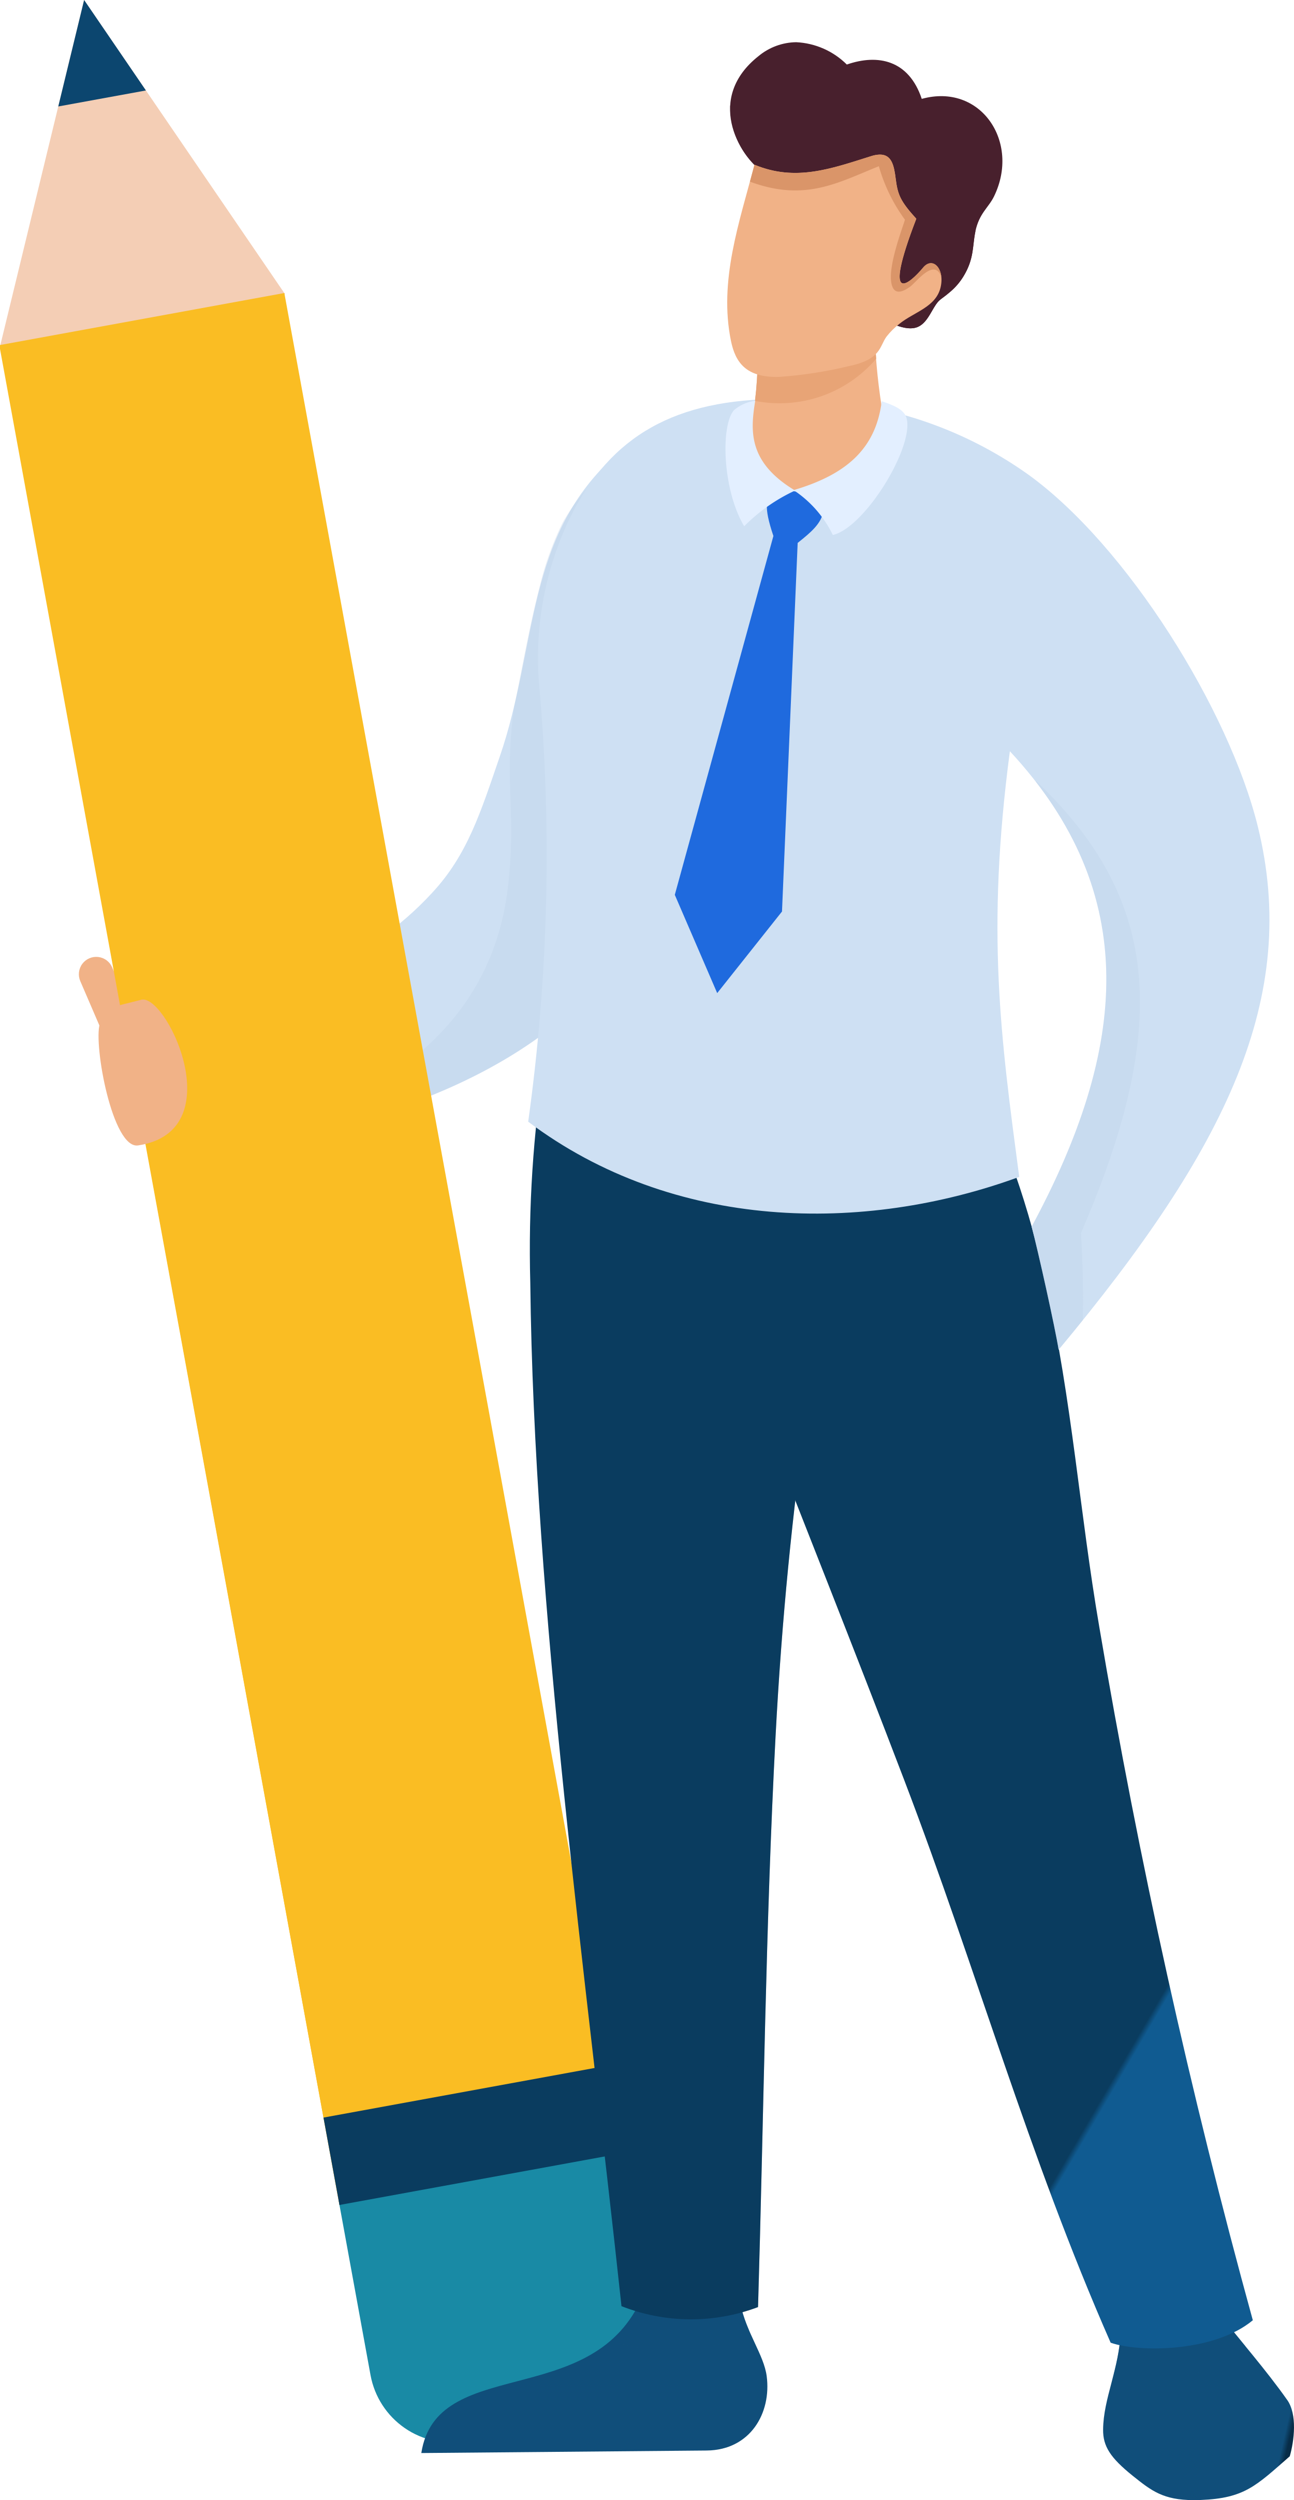
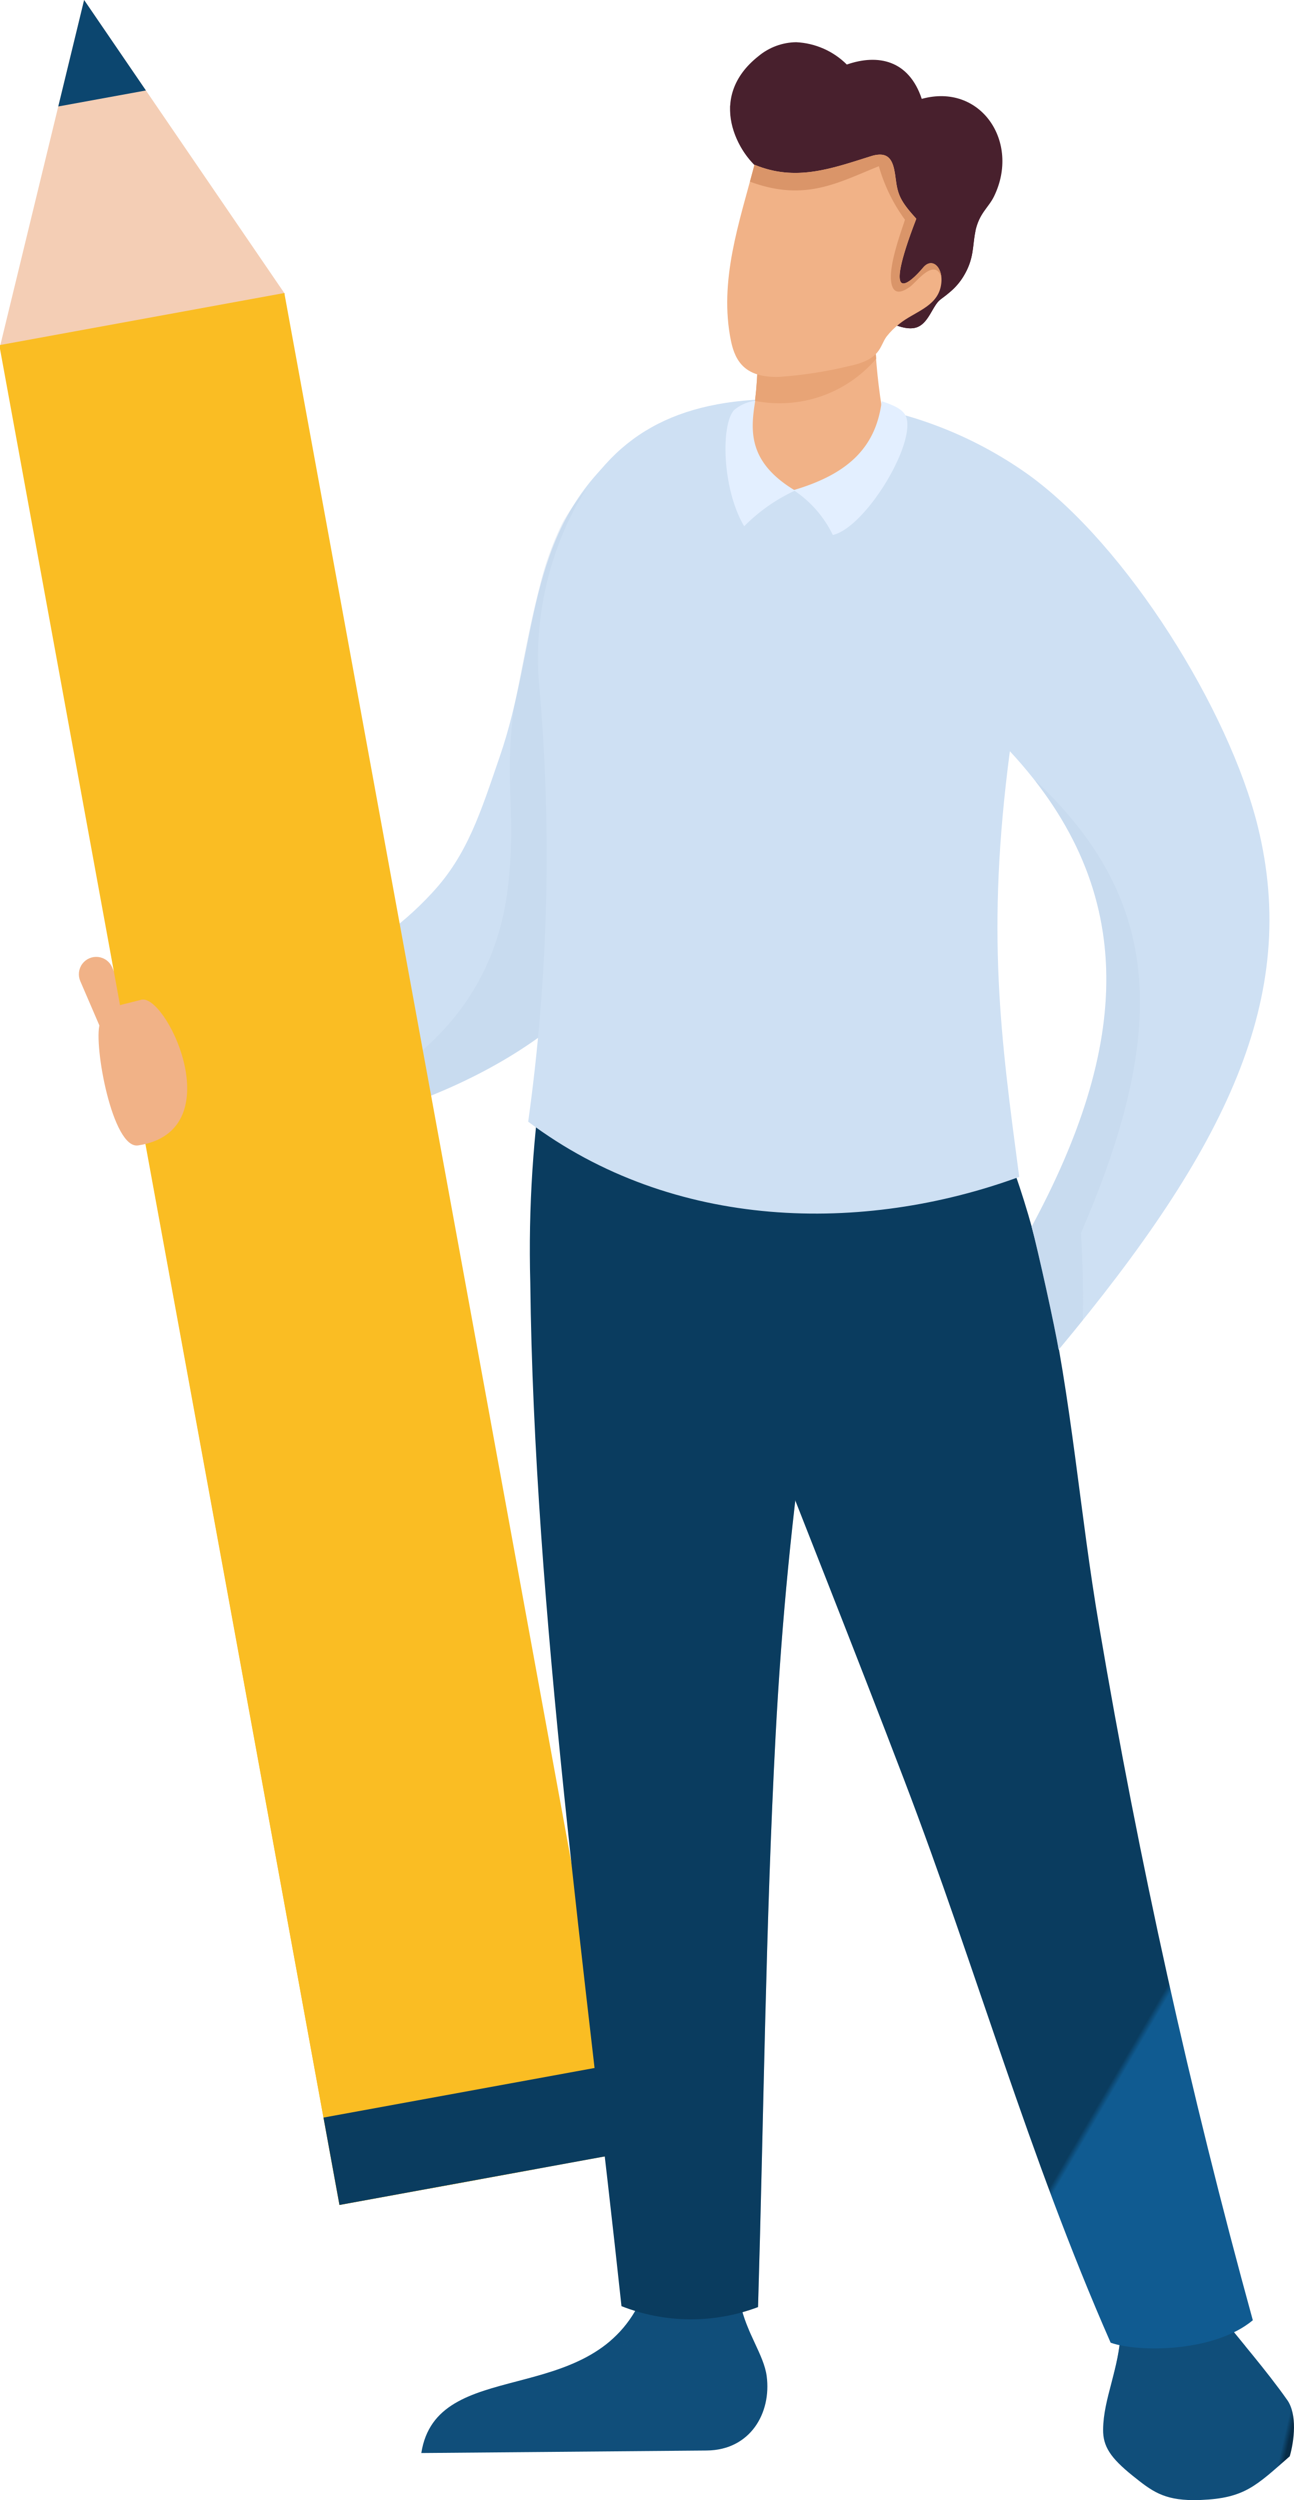
<svg xmlns="http://www.w3.org/2000/svg" xmlns:xlink="http://www.w3.org/1999/xlink" width="149.926" height="289.613" viewBox="0 0 149.926 289.613">
  <defs>
    <clipPath id="clip-path">
      <rect id="長方形_1476" data-name="長方形 1476" width="149.926" height="289.613" fill="none" />
    </clipPath>
    <clipPath id="clip-path-2">
      <path id="パス_676" data-name="パス 676" d="M198.514,163.808l4.061,9.429a2.011,2.011,0,0,1-3.7,1.58l-4.061-9.428a2.011,2.011,0,1,1,3.7-1.581" transform="translate(-194.653 -162.587)" fill="none" />
    </clipPath>
    <linearGradient id="linear-gradient" x1="-7.986" y1="-12.002" x2="-7.944" y2="-12.002" gradientUnits="objectBoundingBox">
      <stop offset="0" stop-color="#e8a476" />
      <stop offset="1" stop-color="#f1b287" />
    </linearGradient>
    <clipPath id="clip-path-3">
      <path id="パス_677" data-name="パス 677" d="M166.768,70.062c3.792.708-.1,10.8-1.09,21.086-1.925,20.069-1.865,35.023-11.915,45.931-10.474,11.369-31.025,18.111-48.392,17.6-1.6-.046-2.5-.152-4.2-.315-4.509-.418-3.4-14.038-2.087-14.266,2.314-.4,4.868-.367,6.835-.546,10.952-1,22.1-5.96,29.314-13.785,4.179-4.45,5.709-9.5,7.893-15.836,4.429-12.85,2.9-25.7,13.635-35.1,3.306-2.895,6.907-4.832,9.317-4.832a3.76,3.76,0,0,1,.693.061" transform="translate(-97.924 -70.001)" fill="none" />
    </clipPath>
    <linearGradient id="linear-gradient-2" x1="-0.515" y1="-1.673" x2="-0.508" y2="-1.673" gradientUnits="objectBoundingBox">
      <stop offset="0" stop-color="#bed2e8" />
      <stop offset="1" stop-color="#cee0f3" />
    </linearGradient>
    <clipPath id="clip-path-5">
      <rect id="長方形_1440" data-name="長方形 1440" width="56.8" height="84.575" fill="none" />
    </clipPath>
    <clipPath id="clip-path-6">
      <rect id="長方形_1443" data-name="長方形 1443" width="218.942" height="33.56" transform="matrix(-0.18, -0.984, 0.984, -0.18, 39.33, 221.409)" fill="none" />
    </clipPath>
    <linearGradient id="linear-gradient-3" x1="0.008" y1="-0.772" x2="0.011" y2="-0.772" gradientUnits="objectBoundingBox">
      <stop offset="0" stop-color="#fdd248" />
      <stop offset="1" stop-color="#fabd23" />
    </linearGradient>
    <clipPath id="clip-path-7">
      <rect id="長方形_1445" data-name="長方形 1445" width="218.942" height="16.38" transform="translate(39.329 218.323) rotate(-100.348)" fill="none" />
    </clipPath>
    <linearGradient id="linear-gradient-4" x1="-0.043" y1="-0.982" x2="-0.04" y2="-0.982" xlink:href="#linear-gradient-3" />
    <clipPath id="clip-path-8">
      <rect id="長方形_1447" data-name="長方形 1447" width="218.942" height="12.786" transform="translate(39.342 217.676) rotate(-100.352)" fill="none" />
    </clipPath>
    <linearGradient id="linear-gradient-5" x1="-0.009" y1="-1.055" x2="-0.006" y2="-1.055" xlink:href="#linear-gradient-3" />
    <clipPath id="clip-path-9">
-       <path id="パス_680" data-name="パス 680" d="M141.455,362.053l3.619,19.821a9.531,9.531,0,0,1-7.642,11.055l-14.317,2.614a9.531,9.531,0,0,1-11.055-7.642l-3.619-19.82a9.532,9.532,0,0,1,7.642-11.056l14.318-2.614a9.444,9.444,0,0,1,1.7-.154,9.539,9.539,0,0,1,9.355,7.8" transform="translate(-108.285 -354.257)" fill="none" />
-     </clipPath>
+       </clipPath>
    <linearGradient id="linear-gradient-6" x1="-1.264" y1="-0.04" x2="-1.251" y2="-0.04" gradientUnits="objectBoundingBox">
      <stop offset="0" stop-color="#31b2cc" />
      <stop offset="1" stop-color="#198aa5" />
    </linearGradient>
    <clipPath id="clip-path-10">
      <rect id="長方形_1450" data-name="長方形 1450" width="10.288" height="33.56" transform="matrix(-0.18, -0.984, 0.984, -0.18, 1.848, 16.149)" fill="none" />
    </clipPath>
    <linearGradient id="linear-gradient-7" x1="-2.611" y1="-0.602" x2="-2.589" y2="-0.602" gradientUnits="objectBoundingBox">
      <stop offset="0" stop-color="#105b91" />
      <stop offset="1" stop-color="#0a3c5f" />
    </linearGradient>
    <clipPath id="clip-path-12">
      <path id="パス_682" data-name="パス 682" d="M192.69,186.735c-2.974.453-5.178-11.671-4.445-14.06.64-2.084,1.908-2.04,4.808-2.812a.836.836,0,0,1,.212-.027c3.039,0,10.09,15.277-.575,16.9" transform="translate(-188.103 -169.836)" fill="none" />
    </clipPath>
    <linearGradient id="linear-gradient-8" x1="-5.525" y1="-7.419" x2="-5.493" y2="-7.419" xlink:href="#linear-gradient" />
    <clipPath id="clip-path-13">
      <path id="パス_683" data-name="パス 683" d="M21.334,403.4c1.179,1.685.811,4.734.294,6.524-3.916,3.431-5.239,4.859-10.3,5.062-.256.01-.5.016-.738.016h-.129c-3.471-.013-4.839-1.059-7.031-2.82C.81,410.076-.017,408.746,0,406.837c.031-3.647,1.862-6.97,2.066-11.541l8.291.379L13.933,394c1.6,2.105,5.006,5.986,7.4,9.406" transform="translate(0 -393.996)" fill="none" />
    </clipPath>
    <linearGradient id="linear-gradient-9" x1="0.092" y1="0.088" x2="0.117" y2="0.088" gradientUnits="objectBoundingBox">
      <stop offset="0" stop-color="#072c47" />
      <stop offset="1" stop-color="#104e7a" />
    </linearGradient>
    <clipPath id="clip-path-15">
      <rect id="長方形_1455" data-name="長方形 1455" width="15.255" height="7.304" fill="none" />
    </clipPath>
    <clipPath id="clip-path-16">
      <path id="パス_684" data-name="パス 684" d="M8.253,400.377a24.959,24.959,0,0,0,.83-5.081l8.291.379L20.949,394c.631.828,1.541,1.932,2.558,3.175-3.238,3.452-13.144,5.386-15.254,3.206" transform="translate(-8.253 -393.996)" fill="none" clip-rule="evenodd" />
    </clipPath>
    <linearGradient id="linear-gradient-10" x1="-0.261" y1="-0.697" x2="-0.222" y2="-0.697" xlink:href="#linear-gradient-9" />
    <clipPath id="clip-path-17">
      <path id="パス_685" data-name="パス 685" d="M122.551,391.492l3.9-.217c.68,3.377,2.739,5.954,3.063,8.435.56,4.273-1.9,8.566-6.957,8.611l-33.06.293c1.751-11.294,19.422-5.032,25.357-17.556Z" transform="translate(-89.498 -391.058)" fill="none" />
    </clipPath>
    <linearGradient id="linear-gradient-11" x1="-2.444" y1="0.173" x2="-2.419" y2="0.173" xlink:href="#linear-gradient-9" />
    <clipPath id="clip-path-19">
      <rect id="長方形_1459" data-name="長方形 1459" width="15.992" height="5.74" fill="none" />
    </clipPath>
    <clipPath id="clip-path-20">
      <path id="パス_686" data-name="パス 686" d="M107.638,391.275a15.744,15.744,0,0,0,1,3.074c-3.1,2.148-9.072,3.6-15.992,1.225a13.56,13.56,0,0,0,3.4-4.516l7.695.434Z" transform="translate(-92.643 -391.058)" fill="none" clip-rule="evenodd" />
    </clipPath>
    <linearGradient id="linear-gradient-12" x1="-3.619" y1="-0.889" x2="-3.58" y2="-0.889" xlink:href="#linear-gradient-9" />
    <clipPath id="clip-path-21">
      <path id="パス_687" data-name="パス 687" d="M111.37,173.522c-6.213,34-9.646,55.321-11.084,82.575C99.143,277.734,98.91,300.3,98.258,322.2a22.031,22.031,0,0,1-15.823-.108c-4.052-37.825-10.142-80.7-10.566-118.555a141.306,141.306,0,0,1,1.679-25.9l12.246-4.986Z" transform="translate(-71.852 -172.655)" fill="none" />
    </clipPath>
    <linearGradient id="linear-gradient-13" x1="-0.006" y1="-0.217" x2="-0.001" y2="-0.217" xlink:href="#linear-gradient-7" />
    <clipPath id="clip-path-23">
      <rect id="長方形_1462" data-name="長方形 1462" width="20.667" height="144.563" fill="none" />
    </clipPath>
    <clipPath id="clip-path-24">
      <path id="パス_689" data-name="パス 689" d="M50.13,180.057c2.023,6.125,4.687,10.752,7.475,23.279,3.03,13.614,3.893,26.448,6.166,39.684a815.236,815.236,0,0,0,17.786,80.3c-4.485,3.732-13.266,3.737-16.473,2.6-9.58-21.8-15.475-43.059-23.911-65.158C29.614,230.482,17,200.155,7,171.388Z" transform="translate(-6.999 -171.388)" fill="none" />
    </clipPath>
    <linearGradient id="linear-gradient-14" x1="0.202" y1="-0.051" x2="0.207" y2="-0.051" xlink:href="#linear-gradient-7" />
    <clipPath id="clip-path-25">
      <path id="パス_690" data-name="パス 690" d="M39.713,68.132a46.634,46.634,0,0,1,22.372,8.4c11.521,8.3,23.31,27.364,26.619,40.775,4.885,19.8-3.627,37.271-23.076,60.619-.384-2.435-2.388-11.492-3.128-14.249C73.636,143.03,75.281,125.07,59.98,108.6c-2.77,20.991-1.055,33.125,1.083,49.308-18.055,6.6-40.03,6.273-56.892-6.394A224.115,224.115,0,0,0,5.4,100.424,37.4,37.4,0,0,1,8.935,81.711c4.77-9.78,12.43-13.912,24.444-13.912q2.984,0,6.333.333" transform="translate(-4.171 -67.799)" fill="none" />
    </clipPath>
    <linearGradient id="linear-gradient-15" x1="0.031" y1="-1.157" x2="0.038" y2="-1.157" xlink:href="#linear-gradient-2" />
    <clipPath id="clip-path-27">
      <rect id="長方形_1466" data-name="長方形 1466" width="12.548" height="65.867" fill="none" />
    </clipPath>
    <clipPath id="clip-path-28">
      <path id="パス_692" data-name="パス 692" d="M84.236,56.781a68,68,0,0,0,.975,9.373c-1.471,5.153-6.007,9.334-10.788,8.687-4.118-.557-5.466-6.925-4.058-10.367.2-1.673.278-3.084.325-4.768l10.4-3.034Z" transform="translate(-69.825 -56.672)" fill="none" />
    </clipPath>
    <linearGradient id="linear-gradient-16" x1="-1.741" y1="-9.315" x2="-1.714" y2="-9.315" xlink:href="#linear-gradient" />
    <clipPath id="clip-path-29">
      <path id="パス_693" data-name="パス 693" d="M84.879,56.781c.052.991.1,1.918.168,2.816a14.736,14.736,0,0,1-14.04,4.878c.2-1.673.278-3.084.325-4.768l10.4-3.034Z" transform="translate(-71.008 -56.672)" fill="none" />
    </clipPath>
    <linearGradient id="linear-gradient-17" x1="-4.945" y1="-16.037" x2="-4.878" y2="-16.037" gradientUnits="objectBoundingBox">
      <stop offset="0" stop-color="#cf8d61" />
      <stop offset="1" stop-color="#e8a476" />
    </linearGradient>
    <clipPath id="clip-path-30">
      <path id="パス_694" data-name="パス 694" d="M63.085,9.757c3.619-1.261,7.187-.507,8.68,3.979,6.822-1.884,11.457,5,8.364,11.314-.637,1.3-1.711,1.935-2.155,4.054-.357,1.7-.125,3.146-1.392,5.211a7.327,7.327,0,0,1-1.527,1.775c-1.375,1.175-1.229.687-2.2,2.376-.94,1.638-1.776,2.4-4.309,1.408l-5.509-7.629-9.5-9.868c-3.159-2.19-6.775-8.8-.68-13.6a6.966,6.966,0,0,1,4.359-1.606,8.92,8.92,0,0,1,5.866,2.586" transform="translate(-49.556 -7.171)" fill="none" />
    </clipPath>
    <linearGradient id="linear-gradient-18" x1="-0.576" y1="-5.129" x2="-0.562" y2="-5.129" gradientUnits="objectBoundingBox">
      <stop offset="0" stop-color="#632e40" />
      <stop offset="1" stop-color="#48202d" />
    </linearGradient>
    <clipPath id="clip-path-32">
      <path id="パス_696" data-name="パス 696" d="M79.427,29.046c.237,1.879.532,2.6,2.389,4.654-4.029,10.461-.745,7.484.8,5.646,1.1-1.315,2.5.138,2.019,2.27-.528,2.317-3.066,2.872-4.782,4.257a8.374,8.374,0,0,0-1.485,1.473c-.836,1.131-.587,2.658-4.427,3.435a48.236,48.236,0,0,1-8.032,1.237c-3.8.1-5.055-1.65-5.571-4.177-1.419-6.953.967-13.705,2.726-20.4,4.761,1.982,8.844.476,13.512-.989a3.49,3.49,0,0,1,1.031-.183c1.359,0,1.629,1.265,1.819,2.781" transform="translate(-59.907 -26.265)" fill="none" />
    </clipPath>
    <linearGradient id="linear-gradient-19" x1="-1.018" y1="-6.8" x2="-0.998" y2="-6.8" xlink:href="#linear-gradient" />
    <clipPath id="clip-path-34">
-       <path id="パス_698" data-name="パス 698" d="M93.913,83.416c1.733.21,3.5.387,3.251,2.261-.2,1.44-1.441,2.48-2.975,3.7l-1.816,42.7-7.508,9.452-4.912-11.385L91.377,88.575c-1.179-3.491-.791-4.288-.117-4.8.488-.373.382-.542.849-.542.289,0,.8.065,1.8.187" transform="translate(-79.952 -83.229)" fill="none" />
-     </clipPath>
+       </clipPath>
  </defs>
  <g id="グループ_1908" data-name="グループ 1908" transform="translate(0 -7)">
    <g id="グループ_1907" data-name="グループ 1907" transform="translate(0 7)" clip-path="url(#clip-path)">
      <g id="グループ_1835" data-name="グループ 1835" transform="translate(9.138 110.843)">
        <g id="グループ_1834" data-name="グループ 1834" clip-path="url(#clip-path-2)">
          <rect id="長方形_1438" data-name="長方形 1438" width="16.114" height="13.749" transform="translate(1.364 17.109) rotate(-115.823)" fill="url(#linear-gradient)" />
        </g>
      </g>
      <g id="グループ_1837" data-name="グループ 1837" transform="translate(12.697 47.723)">
        <g id="グループ_1836" data-name="グループ 1836" clip-path="url(#clip-path-3)">
          <rect id="長方形_1439" data-name="長方形 1439" width="100.075" height="91.731" transform="matrix(-0.233, -0.972, 0.972, -0.233, 2.755, 101.949)" fill="url(#linear-gradient-2)" />
        </g>
      </g>
      <g id="グループ_1842" data-name="グループ 1842">
        <g id="グループ_1841" data-name="グループ 1841" clip-path="url(#clip-path)">
          <g id="グループ_1840" data-name="グループ 1840" transform="translate(26.366 47.712)" opacity="0.35" style="mix-blend-mode: multiply;isolation: isolate">
            <g id="グループ_1839" data-name="グループ 1839">
              <g id="グループ_1838" data-name="グループ 1838" clip-path="url(#clip-path-5)">
                <path id="パス_678" data-name="パス 678" d="M152.008,91.142c-1.925,20.069-1.865,35.023-11.914,45.931-9.246,10.035-26.343,16.465-42.17,17.487,24.825-6.029,31.206-18.946,32.467-29.4,1.059-8.777-.491-12.171.739-21.036.706-3.262,1.685-9.057,2.976-14a35.307,35.307,0,0,1,2.608-7.252C139.063,78.5,147.83,69.073,153.1,70.057c3.791.708-.1,10.8-1.091,21.086" transform="translate(-97.923 -69.985)" fill="#bdd1e7" fill-rule="evenodd" />
              </g>
            </g>
          </g>
          <path id="パス_679" data-name="パス 679" d="M204.488,34.07,181.209,0l-9.735,40.1Z" transform="translate(-171.464 0)" fill="#f4ceb5" fill-rule="evenodd" />
        </g>
      </g>
      <g id="グループ_1844" data-name="グループ 1844" transform="translate(0 34.013)">
        <g id="グループ_1843" data-name="グループ 1843" transform="translate(0 0)" clip-path="url(#clip-path-6)">
          <rect id="長方形_1442" data-name="長方形 1442" width="231.239" height="113.936" transform="translate(2.725 235.182) rotate(-101.19)" fill="url(#linear-gradient-3)" />
        </g>
      </g>
      <g id="グループ_1846" data-name="グループ 1846" transform="translate(0 37.099)">
        <g id="グループ_1845" data-name="グループ 1845" clip-path="url(#clip-path-7)">
          <rect id="長方形_1444" data-name="長方形 1444" width="224.932" height="96.758" transform="translate(2.088 228.878) rotate(-101.19)" fill="url(#linear-gradient-4)" />
        </g>
      </g>
      <g id="グループ_1848" data-name="グループ 1848" transform="translate(10.213 35.88)">
        <g id="グループ_1847" data-name="グループ 1847" clip-path="url(#clip-path-8)">
          <rect id="長方形_1446" data-name="長方形 1446" width="223.613" height="93.164" transform="translate(1.961 227.559) rotate(-101.19)" fill="url(#linear-gradient-5)" />
        </g>
      </g>
      <g id="グループ_1850" data-name="グループ 1850" transform="translate(39.16 241.513)">
        <g id="グループ_1849" data-name="グループ 1849" clip-path="url(#clip-path-9)">
          <rect id="長方形_1448" data-name="長方形 1448" width="52.318" height="49.986" transform="translate(3.149 53.887) rotate(-108.637)" fill="url(#linear-gradient-6)" />
        </g>
      </g>
      <g id="グループ_1852" data-name="グループ 1852" transform="translate(37.482 239.273)">
        <g id="グループ_1851" data-name="グループ 1851" transform="translate(0 0)" clip-path="url(#clip-path-10)">
          <rect id="長方形_1449" data-name="長方形 1449" width="30.538" height="38.371" transform="translate(7.575 30.526) rotate(-117.784)" fill="url(#linear-gradient-7)" />
        </g>
      </g>
      <g id="グループ_1854" data-name="グループ 1854">
        <g id="グループ_1853" data-name="グループ 1853" clip-path="url(#clip-path)">
          <path id="パス_681" data-name="パス 681" d="M205.272,10.479,198.112,0l-2.994,12.333Z" transform="translate(-188.366 0)" fill="#0c466f" fill-rule="evenodd" />
        </g>
      </g>
      <g id="グループ_1856" data-name="グループ 1856" transform="translate(11.416 115.785)">
        <g id="グループ_1855" data-name="グループ 1855" clip-path="url(#clip-path-12)">
          <rect id="長方形_1452" data-name="長方形 1452" width="21.774" height="20.883" transform="translate(1.32 22.512) rotate(-110.324)" fill="url(#linear-gradient-8)" />
        </g>
      </g>
      <g id="グループ_1858" data-name="グループ 1858" transform="translate(127.808 268.605)">
        <g id="グループ_1857" data-name="グループ 1857" clip-path="url(#clip-path-13)">
          <rect id="長方形_1453" data-name="長方形 1453" width="26.618" height="25.471" transform="matrix(-0.975, -0.221, 0.221, -0.975, 21.412, 25.867)" fill="url(#linear-gradient-9)" />
        </g>
      </g>
      <g id="グループ_1865" data-name="グループ 1865">
        <g id="グループ_1864" data-name="グループ 1864" clip-path="url(#clip-path)">
          <g id="グループ_1863" data-name="グループ 1863" transform="translate(129.045 268.604)" opacity="0.5" style="mix-blend-mode: multiply;isolation: isolate">
            <g id="グループ_1862" data-name="グループ 1862">
              <g id="グループ_1861" data-name="グループ 1861" clip-path="url(#clip-path-15)">
                <g id="グループ_1860" data-name="グループ 1860" transform="translate(0 0)">
                  <g id="グループ_1859" data-name="グループ 1859" clip-path="url(#clip-path-16)">
                    <rect id="長方形_1454" data-name="長方形 1454" width="17.414" height="14.006" transform="translate(12.752 14.21) rotate(-156.109)" fill="url(#linear-gradient-10)" />
                  </g>
                </g>
              </g>
            </g>
          </g>
        </g>
      </g>
      <g id="グループ_1867" data-name="グループ 1867" transform="translate(48.816 266.602)">
        <g id="グループ_1866" data-name="グループ 1866" clip-path="url(#clip-path-17)">
          <rect id="長方形_1457" data-name="長方形 1457" width="27.454" height="43.736" transform="translate(2.715 27.695) rotate(-104.992)" fill="url(#linear-gradient-11)" />
        </g>
      </g>
      <g id="グループ_1874" data-name="グループ 1874">
        <g id="グループ_1873" data-name="グループ 1873" clip-path="url(#clip-path)">
          <g id="グループ_1872" data-name="グループ 1872" transform="translate(70.775 266.602)" opacity="0.5" style="mix-blend-mode: multiply;isolation: isolate">
            <g id="グループ_1871" data-name="グループ 1871">
              <g id="グループ_1870" data-name="グループ 1870" clip-path="url(#clip-path-19)">
                <g id="グループ_1869" data-name="グループ 1869" transform="translate(0 0)">
                  <g id="グループ_1868" data-name="グループ 1868" clip-path="url(#clip-path-20)">
                    <rect id="長方形_1458" data-name="長方形 1458" width="17.275" height="14.069" transform="translate(11.854 13.896) rotate(-149.424)" fill="url(#linear-gradient-12)" />
                  </g>
                </g>
              </g>
            </g>
          </g>
        </g>
      </g>
      <g id="グループ_1876" data-name="グループ 1876" transform="translate(61.423 117.707)">
        <g id="グループ_1875" data-name="グループ 1875" clip-path="url(#clip-path-21)">
          <rect id="長方形_1461" data-name="長方形 1461" width="136.079" height="134.189" transform="translate(19.238 171.309) rotate(-134.315)" fill="url(#linear-gradient-13)" />
        </g>
      </g>
      <g id="グループ_1881" data-name="グループ 1881">
        <g id="グループ_1880" data-name="グループ 1880" clip-path="url(#clip-path)">
          <g id="グループ_1879" data-name="グループ 1879" transform="translate(78.086 122.692)" opacity="0.3" style="mix-blend-mode: multiply;isolation: isolate">
            <g id="グループ_1878" data-name="グループ 1878">
              <g id="グループ_1877" data-name="グループ 1877" clip-path="url(#clip-path-23)">
                <path id="パス_688" data-name="パス 688" d="M76.35,179.968c-1.351,8.1-1.357,31.428-1.245,41.5.377,33.757,5.546,69.646,9.7,103.059.653-21.9.886-44.47,2.028-66.107,1.259-23.869,4.05-43.19,8.9-70.458Z" transform="translate(-75.062 -179.968)" fill="#0a3c5f" fill-rule="evenodd" />
              </g>
            </g>
          </g>
        </g>
      </g>
      <g id="グループ_1883" data-name="グループ 1883" transform="translate(70.597 116.843)">
        <g id="グループ_1882" data-name="グループ 1882" clip-path="url(#clip-path-24)">
          <rect id="長方形_1464" data-name="長方形 1464" width="140.965" height="172.267" transform="translate(56.852 187.395) rotate(-150.836)" fill="url(#linear-gradient-14)" />
        </g>
      </g>
      <g id="グループ_1885" data-name="グループ 1885" transform="translate(61.198 46.222)">
        <g id="グループ_1884" data-name="グループ 1884" clip-path="url(#clip-path-25)">
          <rect id="長方形_1465" data-name="長方形 1465" width="93.824" height="113.673" transform="matrix(-0.999, -0.041, 0.041, -0.999, 89.27, 113.761)" fill="url(#linear-gradient-15)" />
        </g>
      </g>
      <g id="グループ_1890" data-name="グループ 1890">
        <g id="グループ_1889" data-name="グループ 1889" clip-path="url(#clip-path)">
          <g id="グループ_1888" data-name="グループ 1888" transform="translate(119.527 90.481)" opacity="0.35" style="mix-blend-mode: multiply;isolation: isolate">
            <g id="グループ_1887" data-name="グループ 1887">
              <g id="グループ_1886" data-name="グループ 1886" clip-path="url(#clip-path-27)">
                <path id="パス_691" data-name="パス 691" d="M26.183,184.338c10.333-19.159,12.492-36.006.523-51.5l-.006-.122c13.974,13.3,15.866,27.761,5.2,52.342.22,3.765.277,7.011.209,10.108q-1.359,1.688-2.8,3.416c-.384-2.434-2.388-11.492-3.127-14.248" transform="translate(-26.183 -132.72)" fill="#bdd1e7" fill-rule="evenodd" />
              </g>
            </g>
          </g>
        </g>
      </g>
      <g id="グループ_1892" data-name="グループ 1892" transform="translate(86.937 38.636)">
        <g id="グループ_1891" data-name="グループ 1891" clip-path="url(#clip-path-28)">
          <rect id="長方形_1468" data-name="長方形 1468" width="24.865" height="24.601" transform="matrix(-0.654, -0.757, 0.757, -0.654, 6.08, 26.857)" fill="url(#linear-gradient-16)" />
        </g>
      </g>
      <g id="グループ_1894" data-name="グループ 1894" transform="translate(87.477 38.636)">
        <g id="グループ_1893" data-name="グループ 1893" clip-path="url(#clip-path-29)">
          <rect id="長方形_1469" data-name="長方形 1469" width="10.18" height="14.913" transform="translate(0.171 10.224) rotate(-96.344)" fill="url(#linear-gradient-17)" />
        </g>
      </g>
      <g id="グループ_1896" data-name="グループ 1896" transform="translate(84.589 4.889)">
        <g id="グループ_1895" data-name="グループ 1895" clip-path="url(#clip-path-30)">
          <rect id="長方形_1470" data-name="長方形 1470" width="46.354" height="47.609" transform="matrix(-0.443, -0.897, 0.897, -0.443, 4.359, 48.168)" fill="url(#linear-gradient-18)" />
        </g>
      </g>
      <g id="グループ_1898" data-name="グループ 1898">
        <g id="グループ_1897" data-name="グループ 1897" clip-path="url(#clip-path)">
          <path id="パス_695" data-name="パス 695" d="M73.123,43.294c2.533.99,3.368.23,4.309-1.408.969-1.689.823-1.2,2.2-2.377a7.343,7.343,0,0,0,1.528-1.775c1.267-2.064,1.035-3.506,1.392-5.211l.014-.068c-2.158,2.493-5.722,2.382-5.308-1.614a7.683,7.683,0,0,1-2.124-5.59c.168-2.553-.626-4.133-3.57-3.867-6.815.613-12.747,3-17.417-3.463a9.6,9.6,0,0,0,3.97,7.876l9.5,9.868Z" transform="translate(30.459 -5.704)" fill="#48202d" fill-rule="evenodd" />
        </g>
      </g>
      <g id="グループ_1900" data-name="グループ 1900" transform="translate(84.258 17.906)">
        <g id="グループ_1899" data-name="グループ 1899" clip-path="url(#clip-path-32)">
          <rect id="長方形_1472" data-name="長方形 1472" width="35.291" height="35.428" transform="translate(5.13 36.933) rotate(-118.895)" fill="url(#linear-gradient-19)" />
        </g>
      </g>
      <g id="グループ_1902" data-name="グループ 1902">
        <g id="グループ_1901" data-name="グループ 1901" clip-path="url(#clip-path)">
          <path id="パス_697" data-name="パス 697" d="M60.468,27.437q-.258.982-.529,1.963c6.383,2.375,10.227.1,14.939-1.786A19.484,19.484,0,0,0,77.9,33.808c-.2.74-1.766,4.77-1.62,6.92.119,1.75,1.056,1.68,2.211.847.774-.558,2.772-3.345,3.622-1.181-.162-1.393-1.222-2.088-2.1-1.047-1.544,1.839-4.829,4.814-.8-5.646-1.856-2.049-2.152-2.775-2.389-4.654-.231-1.839-.578-3.309-2.85-2.6-4.668,1.464-8.751,2.971-13.512.989" transform="translate(26.948 -8.359)" fill="#da9569" fill-rule="evenodd" />
        </g>
      </g>
      <g id="グループ_1904" data-name="グループ 1904" transform="translate(78.183 56.741)">
        <g id="グループ_1903" data-name="グループ 1903" clip-path="url(#clip-path-34)">
          <rect id="長方形_1474" data-name="長方形 1474" width="25.412" height="60.162" transform="translate(17.127 60.707) rotate(-171.997)" fill="#1f6ade" />
        </g>
      </g>
      <g id="グループ_1906" data-name="グループ 1906">
        <g id="グループ_1905" data-name="グループ 1905" clip-path="url(#clip-path)">
          <path id="パス_699" data-name="パス 699" d="M75.92,68.177c1.5.5,2.616,1,2.878,1.965.9,3.312-4.817,12.657-8.54,13.531a13.039,13.039,0,0,0-4.551-5.2c6.164-1.815,9.539-4.836,10.213-10.294" transform="translate(26.238 -21.698)" fill="#e3efff" fill-rule="evenodd" />
          <path id="パス_700" data-name="パス 700" d="M88.231,68.1a4.714,4.714,0,0,0-2.457,1.08c-1.575,1.757-1.353,9.225,1.173,13.455a20.2,20.2,0,0,1,5.9-4.137c-5.513-3.3-5.171-6.991-4.621-10.4" transform="translate(-0.723 -21.674)" fill="#e3efff" fill-rule="evenodd" />
        </g>
      </g>
    </g>
  </g>
</svg>